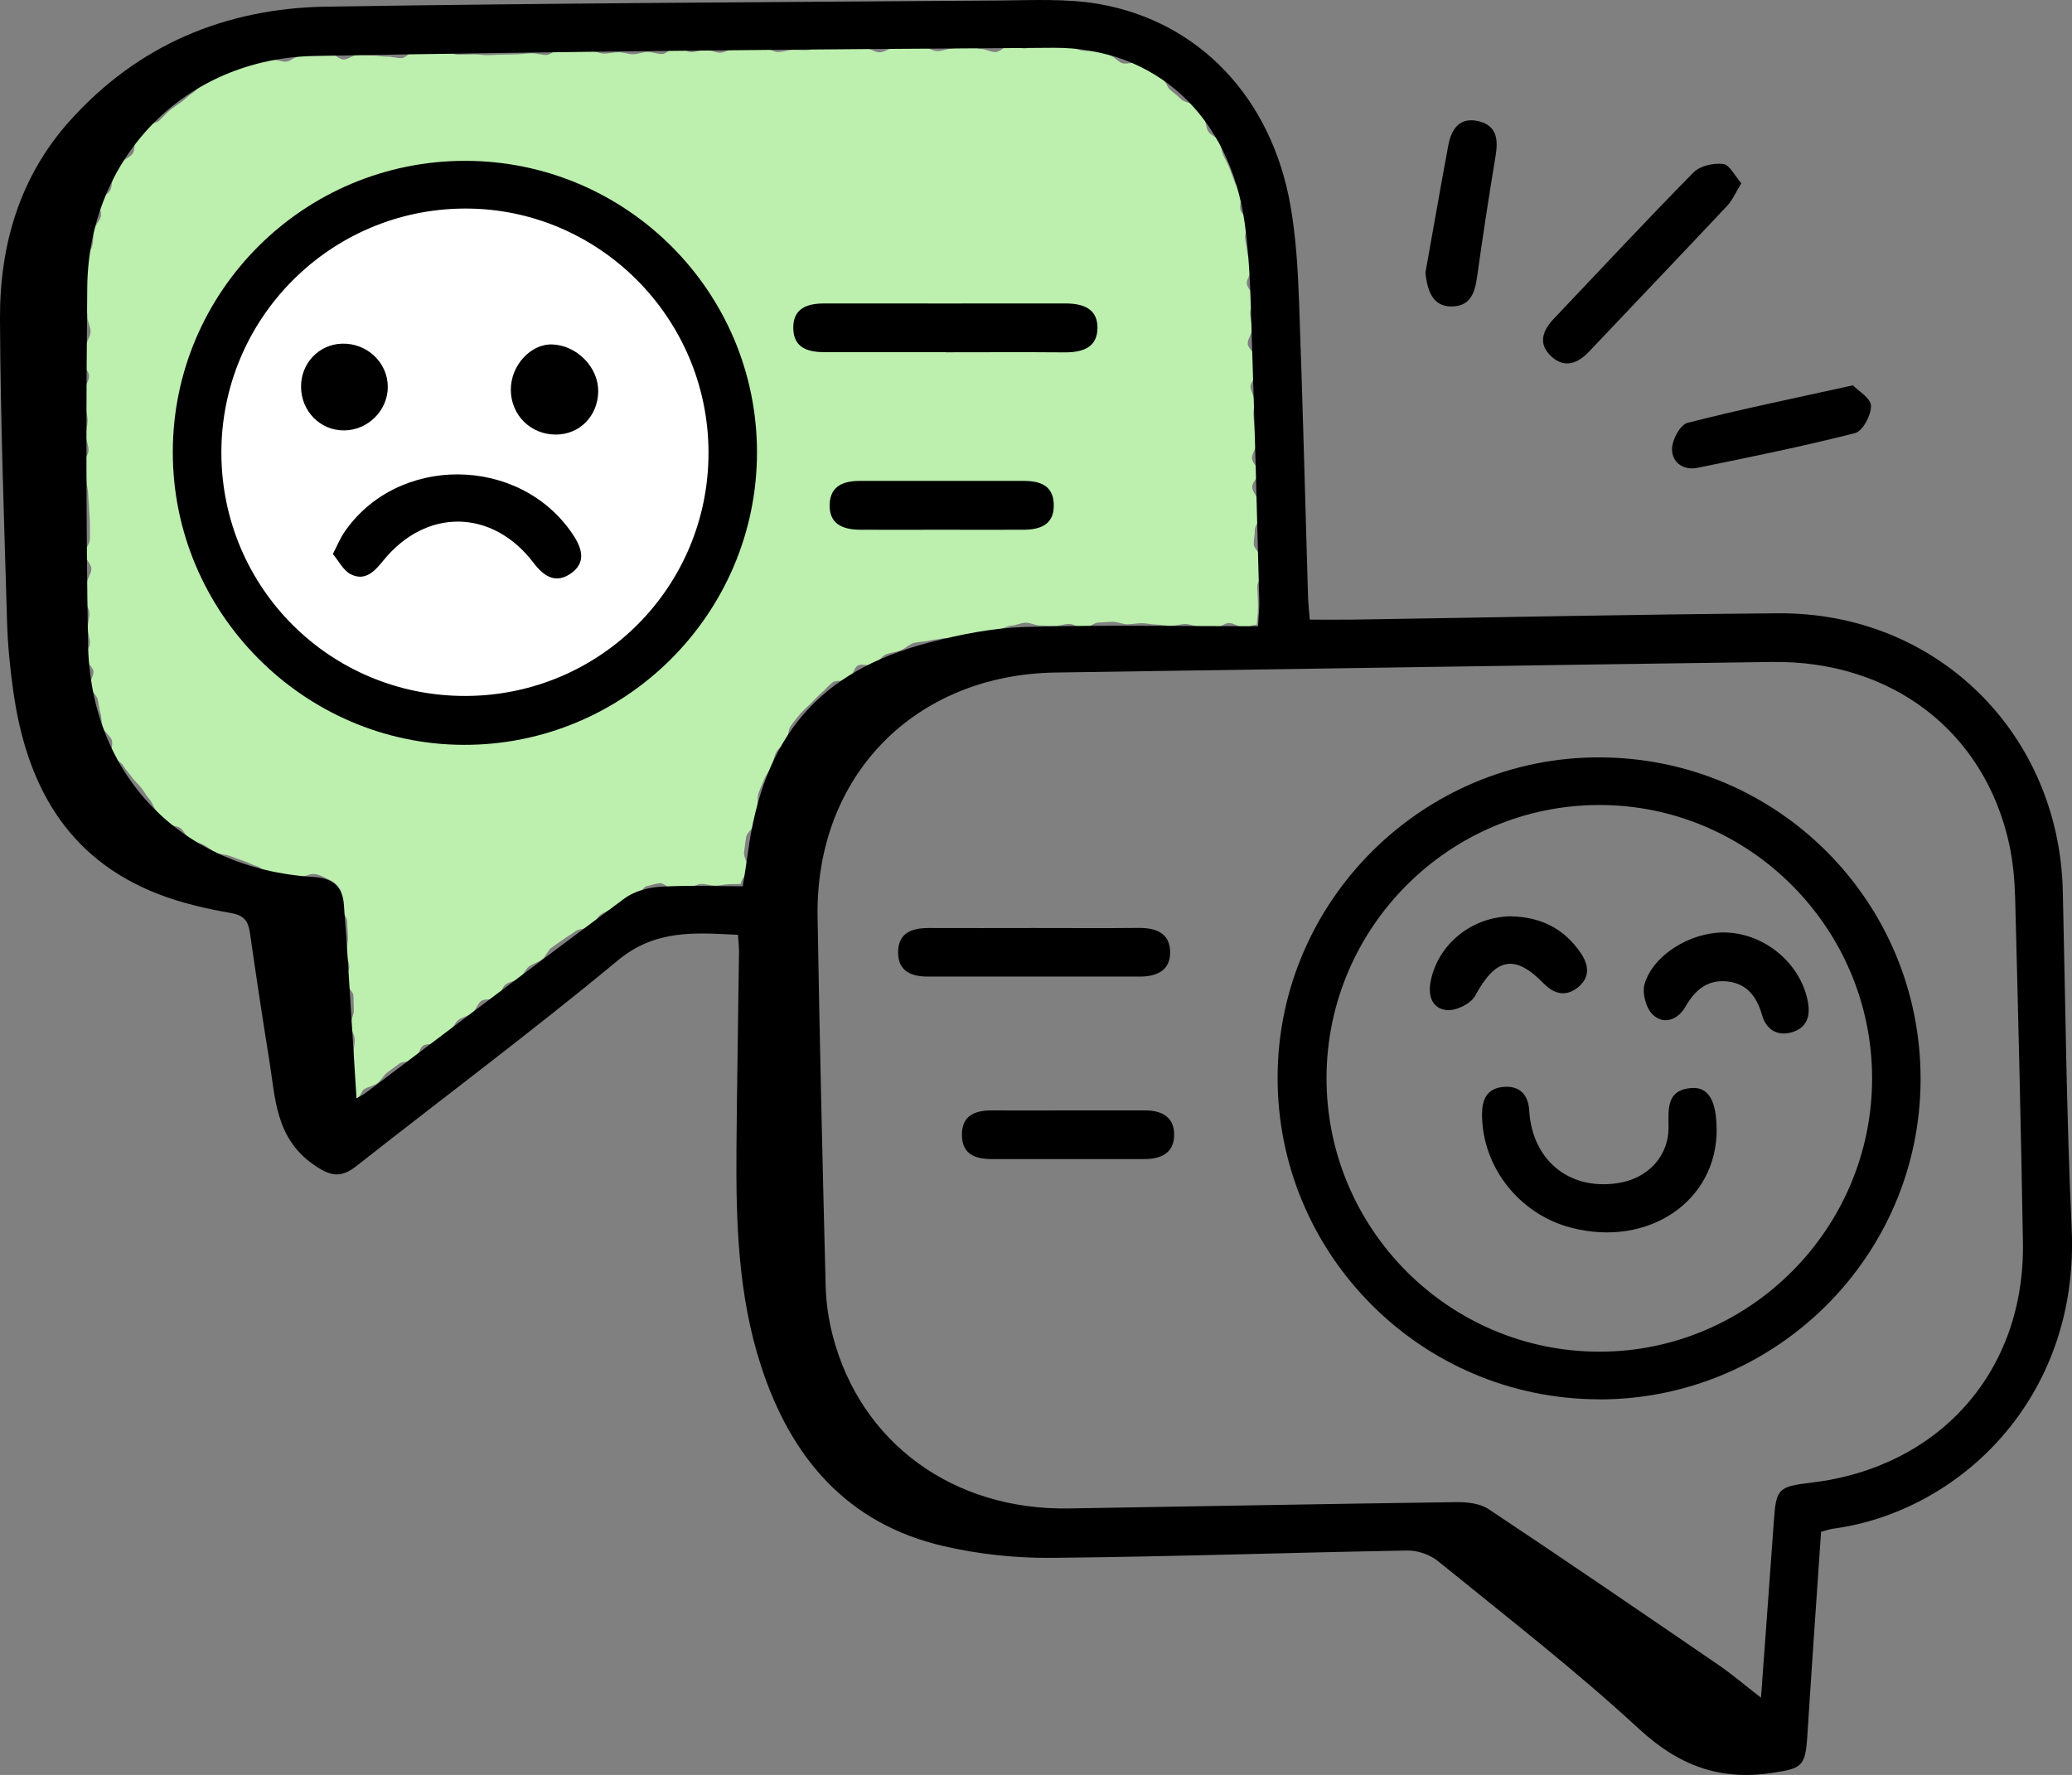
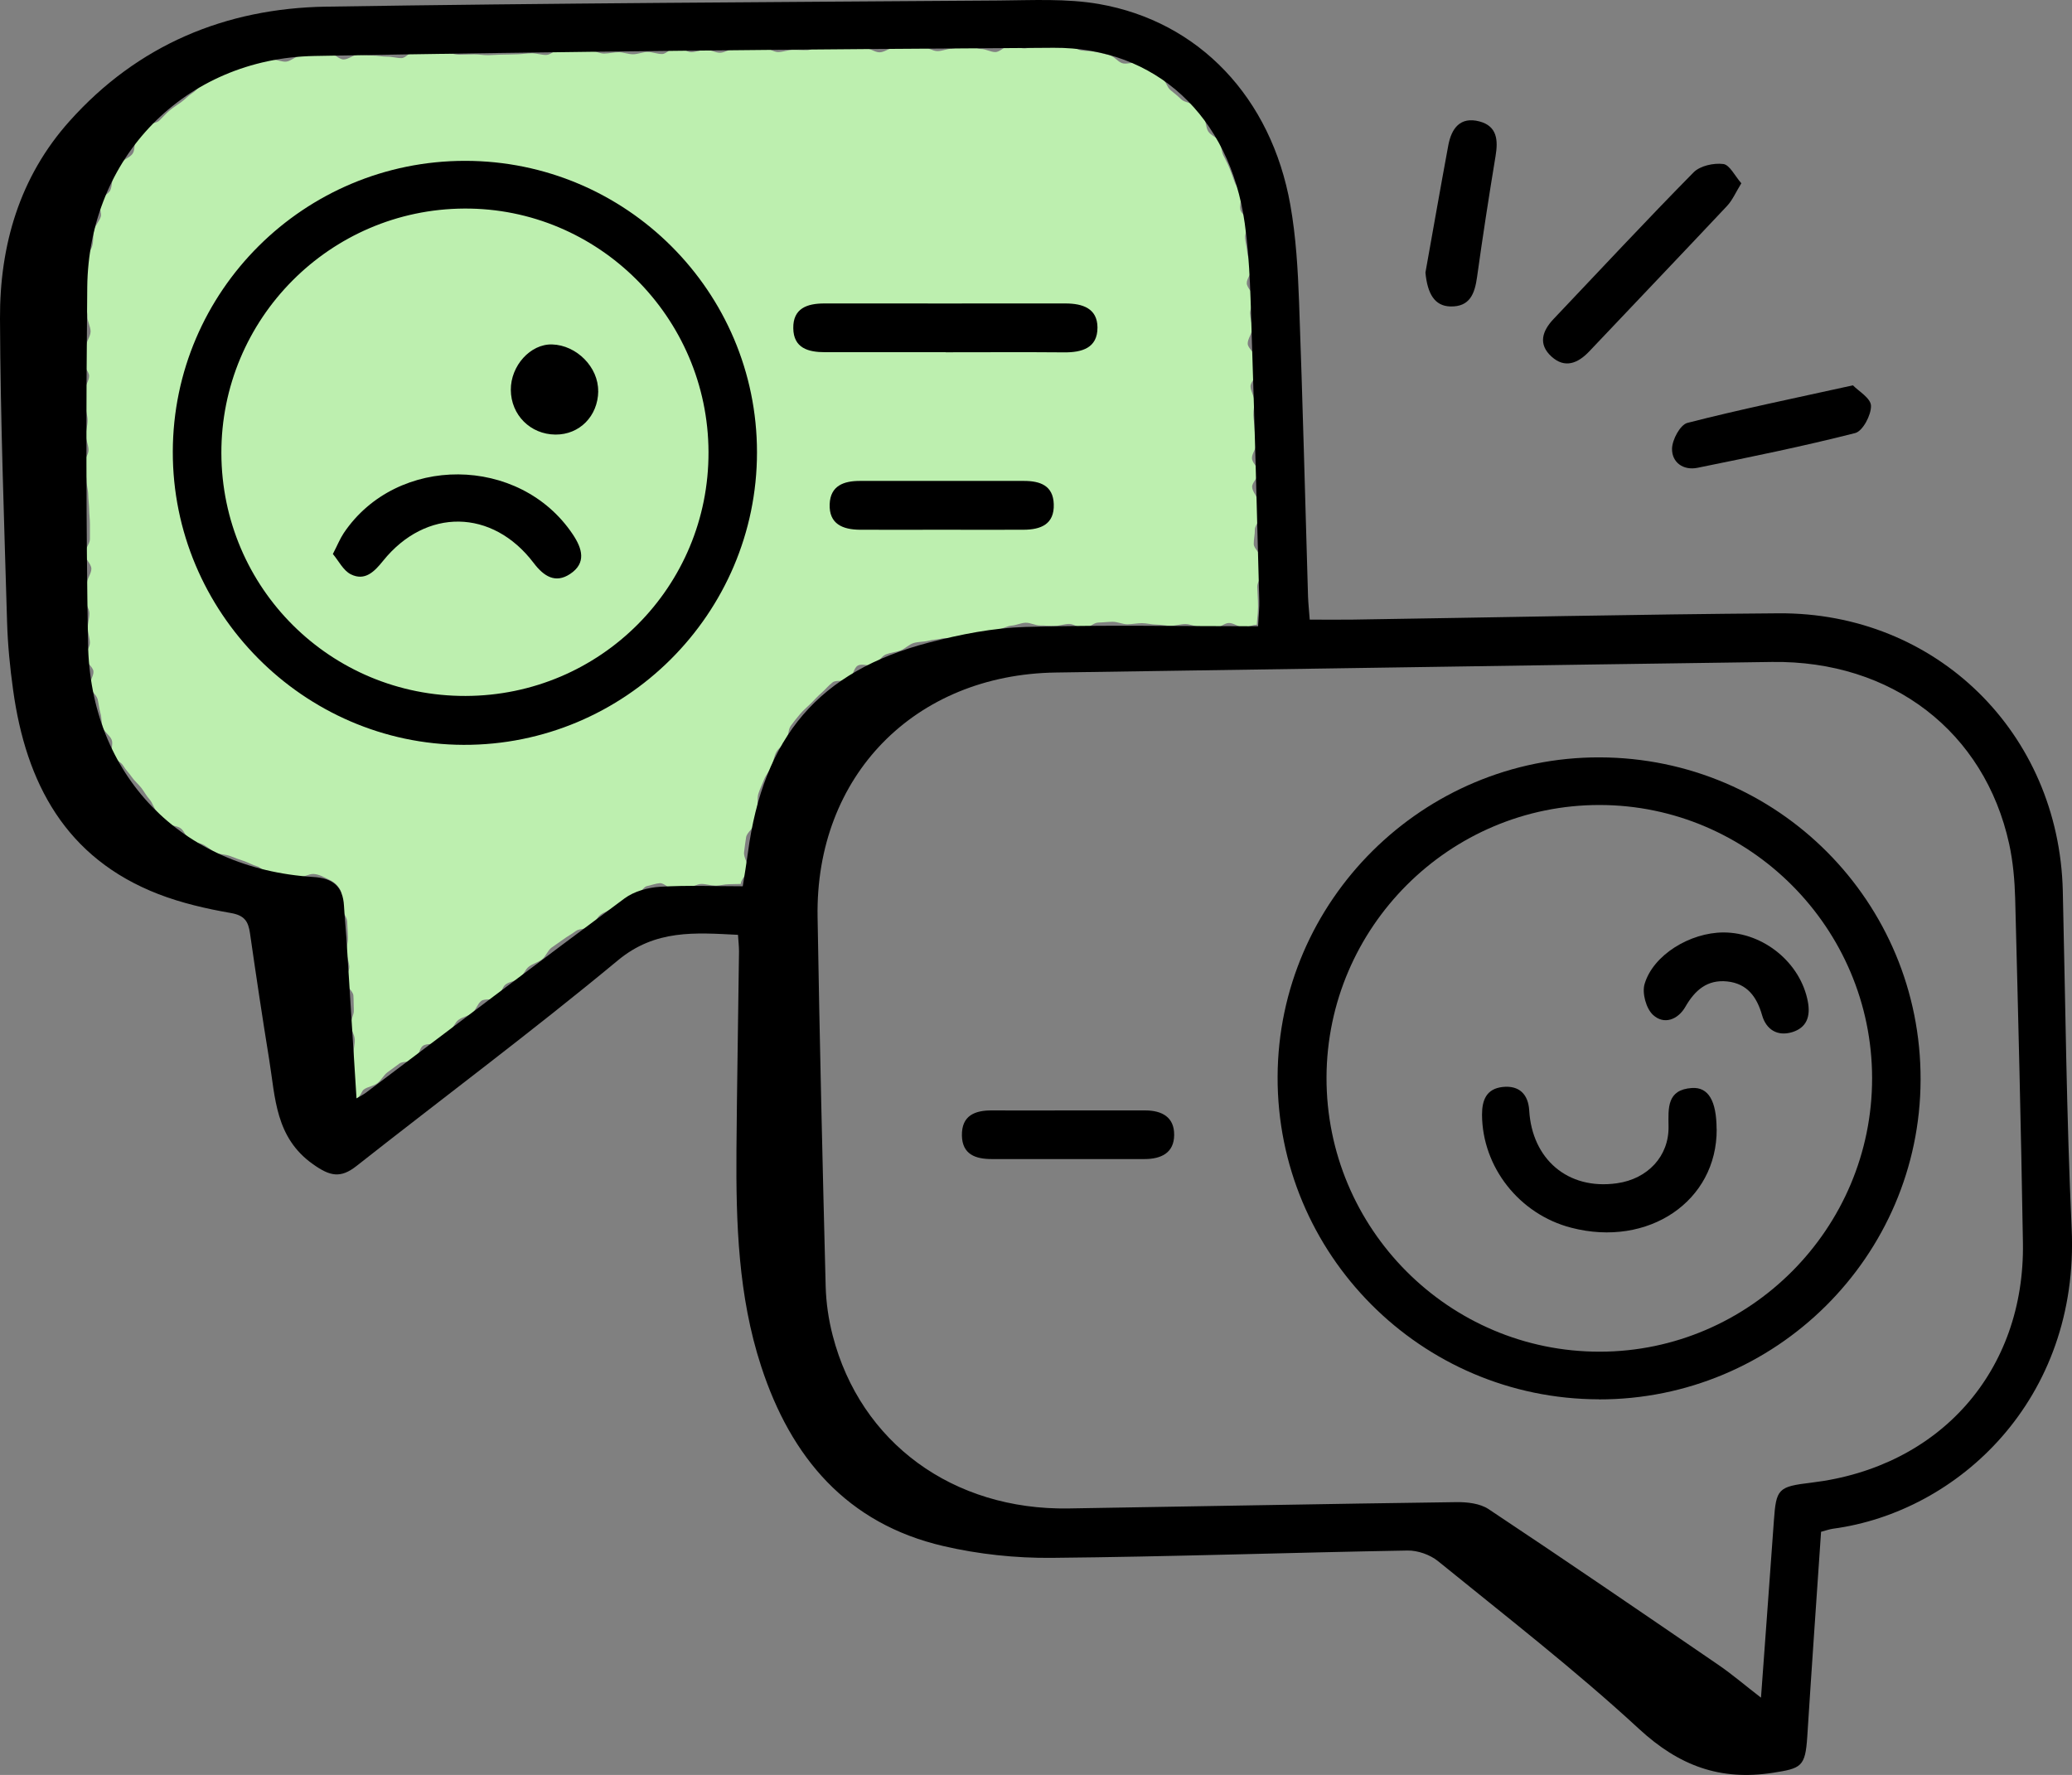
<svg xmlns="http://www.w3.org/2000/svg" id="Layer_2" viewBox="0 0 243.17 208.34">
  <rect x="0" y="0" width="243.17" height="208.34" fill="#808080" stroke="none" />
  <defs>
    <style>      .cls-1 {        fill: #fff;      }      .cls-2 {        fill: #bdefaf;      }    </style>
  </defs>
  <g id="Layer_1-2" data-name="Layer_1">
    <g>
      <path class="cls-2" d="M147.5,73.32c.03-.6.08-.92.11-1.31.04-.61.04-1.02.02-1.44-.02-.56-.06-1.12-.08-1.68s.52-1.13.51-1.69-.05-1.12-.07-1.68-.84-1.1-.85-1.66.14-1.12.13-1.68.68-1.14.66-1.7-.32-1.11-.34-1.67-.63-1.1-.64-1.66.78-1.14.76-1.7-.76-1.1-.78-1.66.52-1.14.5-1.7-.18-1.12-.19-1.68-.12-1.12-.14-1.68.13-1.12.11-1.68-.43-1.11-.45-1.67.74-1.14.72-1.7-.11-1.12-.13-1.68-.9-1.09-.92-1.65c-.02-.59.53-1.2.52-1.79s-.22-1.18-.24-1.77.47-1.2.45-1.79-.81-1.15-.84-1.74.63-1.22.59-1.81-.47-1.15-.52-1.74-.2-1.16-.27-1.75.48-1.26.39-1.84c-.08-.56-.85-1-.95-1.55s.2-1.2.06-1.73-.58-1.01-.75-1.53-.38-1.05-.58-1.57-.48-1.01-.72-1.51-.22-1.15-.48-1.63-.99-.7-1.29-1.17-.23-1.2-.57-1.64-.64-.94-1.01-1.35-1.19-.39-1.59-.78-.81-.72-1.25-1.07-.55-1.11-1.02-1.42-.98-.54-1.47-.82-.93-.64-1.44-.88-1.25.13-1.77-.06-.9-.77-1.44-.92-1.07-.28-1.63-.39-1.1-.1-1.66-.17-1.06-.62-1.63-.66-1.13-.02-1.7-.02c-.57,0-1.13.1-1.7.1s-1.13.33-1.7.33-1.14-.32-1.7-.32-1.13.74-1.7.75-1.14-.37-1.7-.36-1.14-.49-1.7-.48-1.13.43-1.7.44-1.13.29-1.7.29-1.14-.45-1.7-.45-1.13,0-1.7,0-1.13.08-1.7.08-1.13.51-1.7.51-1.14-.5-1.7-.5-1.14-.31-1.7-.31-1.13.4-1.7.41-1.14-.42-1.7-.41-1.13.55-1.7.56-1.13-.04-1.7-.03-1.13.24-1.7.25-1.14-.52-1.71-.51-1.13-.03-1.7-.03-1.13.14-1.7.15-1.13.46-1.7.47-1.14-.37-1.7-.36-1.13.29-1.7.29-1.14-.64-1.71-.64-1.12.85-1.69.86-1.14-.24-1.7-.24-1.13.26-1.7.27-1.14-.24-1.7-.24-1.13.15-1.7.16-1.14-.36-1.71-.35-1.14-.09-1.7-.08-1.14-.13-1.7-.12-1.12.7-1.69.71-1.14-.2-1.7-.2-1.13.11-1.7.12-1.13.04-1.7.04-1.13.06-1.7.07-1.14-.11-1.7-.1-1.13.03-1.7.04-1.14-.25-1.7-.25-1.14-.06-1.7-.06-1.14-.24-1.7-.23-1.12.93-1.69.94-1.14-.18-1.7-.17-1.14-.14-1.7-.13-1.14-.11-1.7-.1-1.12.55-1.69.56-1.15-.76-1.71-.75-1.14-.1-1.7-.09c-.57.01-1.13.39-1.69.43s-1.07.59-1.62.66-1.19-.3-1.74-.2-1.15.09-1.69.23-1.12.24-1.66.41-1.03.5-1.56.71-1.21.09-1.72.33-.86.84-1.36,1.11-.83.81-1.31,1.11-.85.73-1.31,1.06-.93.62-1.36.98-.79.79-1.2,1.18-1.33.29-1.71.7-.61.99-.96,1.43-.14,1.29-.47,1.76-1.06.64-1.36,1.12-.59.97-.85,1.47-.17,1.16-.4,1.68-1.09.77-1.29,1.3.33,1.3.16,1.84-.65.98-.78,1.53-.07,1.13-.17,1.69-.52,1.06-.58,1.62-.27,1.12-.31,1.69,0,1.14-.01,1.71c0,.58.08,1.16.08,1.74s.22,1.16.21,1.74.37,1.16.37,1.74-.52,1.16-.52,1.74-.43,1.16-.43,1.74.78,1.16.78,1.74-.51,1.16-.51,1.74.09,1.16.09,1.74.24,1.16.24,1.74-.2,1.16-.2,1.74.31,1.16.31,1.74-.58,1.16-.58,1.74.33,1.16.33,1.74.2,1.16.21,1.74.1,1.16.11,1.74.09,1.16.09,1.74,0,1.16,0,1.74-.61,1.17-.6,1.75.76,1.15.77,1.73-.53,1.17-.52,1.75-.25,1.16-.25,1.74.53,1.15.54,1.73-.2,1.16-.19,1.74.24,1.16.25,1.74c0,.57-.59,1.16-.55,1.72s.89,1.06.96,1.61-.51,1.22-.42,1.77.79.99.92,1.54.17,1.11.33,1.65.09,1.16.28,1.68.81.88,1.03,1.4-.18,1.33.07,1.83,1.01.74,1.29,1.22.69.88,1.01,1.34.75.81,1.1,1.25.59.94.97,1.36.5,1.07.9,1.46.69.93,1.12,1.3,1.19.31,1.64.64.63,1.06,1.11,1.37,1.13.31,1.62.59.92.66,1.43.9,1.14.19,1.66.4,1.03.39,1.57.57,1.02.47,1.56.62.96.81,1.52.93,1.17-.06,1.73.03,1.11.25,1.67.31,1.16-.39,1.73-.36c.71.04,1.31.44,1.8.66.6.26,1.05.68,1.35,1.24.25.47-.01,1.1.03,1.82.04.62.71,1.2.76,1.83s.05,1.25.09,1.88c.04.57-.21,1.16-.17,1.73s.29,1.13.33,1.7-.52,1.18-.48,1.75.92,1.09.96,1.66.02,1.15.05,1.72-.39,1.17-.36,1.74.44,1.12.47,1.69-.17,1.16-.14,1.73-.27,1.17-.24,1.74.2,1.13.24,1.71.27,1.23.31,1.81c.54-.32.62-.9.88-1.1.46-.35,1.14-.4,1.6-.75s.73-.94,1.19-1.28.93-.68,1.39-1.02,1.36-.11,1.82-.45.48-1.28.94-1.63,1.37-.1,1.83-.44.79-.87,1.25-1.22.65-1.06,1.11-1.4,1.12-.43,1.58-.78.62-1.08,1.08-1.43,1.42-.03,1.88-.37.52-1.22.98-1.57,1.16-.38,1.62-.72.66-1.03,1.12-1.38,1.07-.49,1.53-.84.66-1.04,1.12-1.38.95-.65,1.41-.99.98-.61,1.44-.96,1.3-.18,1.77-.52.66-1.04,1.12-1.39,1.07-.5,1.53-.84,1.16-.37,1.62-.71c.38-.28.66-.57,1.13-.77s.72-.95,1.2-1.05,1.02-.31,1.49-.34c.54-.03,1.12.73,1.66.71s1.07-.21,1.61-.21,1.08-.41,1.62-.41,1.08.19,1.62.2,1.08-.17,1.62-.17.81-.03,1.36-.03c.11-.7.73-1.05.83-1.67.11-.67-.51-1.42-.43-2.06.08-.59.14-1.19.24-1.76s.88-1.04.99-1.6.14-1.17.28-1.73,0-1.23.17-1.78.46-1.1.66-1.64.64-1.01.87-1.54.29-1.17.56-1.68.87-.86,1.17-1.35.2-1.28.54-1.75.73-.95,1.1-1.39.85-.83,1.26-1.24.81-.86,1.26-1.25.82-.87,1.29-1.22,1.4-.01,1.9-.33.54-1.35,1.06-1.64,1.38.14,1.91-.11.83-.98,1.38-1.2,1.15-.26,1.7-.46,1-.71,1.57-.88,1.18-.12,1.76-.27c.53-.14,1.09-.14,1.63-.27s1.16.17,1.69.05,1.01-.49,1.55-.59,1.11.02,1.65-.06,1.05-.38,1.59-.44,1.06-.42,1.61-.46,1.1-.32,1.64-.34c.57-.02,1.15.33,1.72.32s1.14.07,1.71.06,1.13-.24,1.7-.24,1.14.53,1.71.53,1.13-.68,1.7-.69,1.14-.09,1.7-.09,1.14.29,1.71.29,1.14-.13,1.71-.13,1.14.17,1.7.17,1.13.14,1.7.14,1.14-.21,1.7-.21,1.13.32,1.7.32,1.14.19,1.71.19,1.14-.63,1.71-.63,1.14.51,1.71.51.99-.3,1.56-.3Z" />
-       <circle class="cls-1" cx="54.56" cy="53.08" r="29.89" />
      <g id="oenaLB">
        <g>
          <path d="M153.73,72.73c1.77,0,3.35.02,4.94,0,16.68-.25,33.37-.62,50.05-.74,18.54-.13,32.93,14.05,33.37,32.59.31,13.2.43,26.42,1.04,39.61.93,20.04-13.3,33.28-28.01,35.25-.42.06-.84.21-1.4.36-.55,8.06-1.11,16.06-1.62,24.06-.23,3.53-.7,3.71-4.04,4.23-6.19.96-11.01-.83-15.68-5.13-7.53-6.95-15.66-13.25-23.62-19.72-.93-.75-2.37-1.26-3.57-1.24-13.92.24-27.83.73-41.75.86-4.24.04-8.58-.42-12.71-1.38-11.34-2.63-17.91-10.39-21.4-21.1-2.7-8.26-2.96-16.82-2.9-25.4.06-7.76.21-15.53.3-23.29,0-.61-.07-1.21-.12-1.96-5.04-.25-9.69-.66-14.1,3-10.01,8.3-20.46,16.09-30.68,24.14-1.87,1.47-3.1,1.2-5.09-.21-4.44-3.14-4.42-7.81-5.15-12.3-.8-4.93-1.54-9.86-2.25-14.81-.2-1.4-.64-2.1-2.24-2.38-2.88-.5-5.79-1.17-8.51-2.22-10.88-4.22-15.54-13.01-17.05-23.95-.37-2.65-.63-5.32-.71-7.99C.49,61.15.05,49.28,0,37.42c-.04-8.61,2.29-16.65,8.16-23.2C16.15,5.28,26.45.97,38.28.78,64.6.37,90.92.25,117.24.06c3.92-.03,7.91-.25,11.73.41,11.78,2.06,20.22,11.01,22.46,23.56.67,3.76.89,7.62,1.03,11.44.42,11.5.71,23.01,1.05,34.52.03.87.13,1.73.2,2.74ZM206.67,199.26c.53-7.26,1.03-13.99,1.51-20.72.27-3.8.48-4.04,4.42-4.51,15.05-1.8,25.06-13.1,24.81-28.17-.22-13.47-.56-26.94-.91-40.41-.06-2.13-.25-4.29-.7-6.37-2.89-13.2-13.76-21.57-27.84-21.38-28.02.38-56.03.84-84.05,1.24-16.56.24-28.23,12.13-27.96,28.68.24,14.45.58,28.91.95,43.36.05,1.94.34,3.92.83,5.8,3.26,12.57,14.11,20.5,27.68,20.28,15.17-.24,30.34-.54,45.5-.74,1.27-.02,2.78.15,3.79.82,9.06,6.02,18.04,12.17,27.01,18.31,1.59,1.09,3.05,2.35,4.96,3.82ZM147.65,73.48c.08-1.53.16-2.22.14-2.91-.27-10.08-.52-20.16-.86-30.24-.16-4.72-.19-9.48-.85-14.14-1.77-12.57-10.46-20.65-22.43-20.58-28.91.17-57.83.43-86.73.96-15.23.28-26.52,11.94-26.68,27.15-.14,13.92-.14,27.85.09,41.77.25,15.51,10.95,26.49,26.45,27.45,2.31.14,3.46,1.11,3.59,3.38.07,1.25.2,2.49.28,3.74.39,6.2.78,12.4,1.19,18.87.54-.32.84-.47,1.09-.66,10.11-7.62,20.2-15.28,30.37-22.82,1.12-.83,2.73-1.27,4.15-1.36,3.19-.2,6.39-.06,9.72-.06.23-1.46.44-2.69.6-3.91,1.81-13.63,8.34-21.34,21.26-24.7,3.69-.96,7.53-1.72,11.33-1.83,8.99-.26,18-.08,27.29-.08Z" />
          <path d="M204.37,21.5c-.67,1.09-1.05,2-1.69,2.68-5.37,5.71-10.78,11.38-16.17,17.07-1.33,1.4-2.86,2.03-4.43.6-1.59-1.45-1.09-3,.26-4.42,5.46-5.75,10.86-11.56,16.42-17.2.76-.77,2.36-1.12,3.48-.98.75.09,1.36,1.39,2.12,2.26Z" />
          <path d="M217.46,45.23c.62.65,2.1,1.5,2.12,2.4.03,1.09-.97,2.97-1.85,3.2-6.12,1.56-12.32,2.82-18.51,4.08-1.68.34-3.01-.64-2.99-2.23.01-1.06.96-2.82,1.8-3.04,6.2-1.59,12.49-2.88,19.43-4.41Z" />
          <path d="M167.29,31.99c.89-4.97,1.76-9.95,2.68-14.92.37-1.98,1.38-3.41,3.65-2.82,2.09.55,2.21,2.2,1.9,4.06-.78,4.72-1.51,9.45-2.17,14.19-.27,1.95-.83,3.54-3.16,3.47-1.8-.06-2.66-1.45-2.9-3.97Z" />
          <path d="M187.64,164.25c-20.87-.04-37.77-17.02-37.7-37.86.07-20.68,17.07-37.54,37.79-37.49,20.91.05,37.74,16.96,37.67,37.86-.06,20.71-17.01,37.54-37.77,37.5ZM219.71,126.56c-.01-17.63-14.39-32.05-31.97-32.07-17.61-.02-32,14.34-32.06,31.97-.05,17.76,14.37,32.23,32.09,32.2,17.59-.03,31.95-14.47,31.94-32.1Z" />
-           <path d="M121.35,108.93c4.11,0,8.21.03,12.32-.01,2.07-.02,3.68.67,3.66,2.91-.02,2.09-1.59,2.8-3.53,2.8-8.3,0-16.6,0-24.9,0-1.89,0-3.48-.59-3.5-2.79-.02-2.34,1.6-2.92,3.63-2.91,4.11.02,8.21,0,12.32,0Z" />
          <path d="M125.29,130.34c3.03,0,6.07,0,9.1,0,1.97,0,3.43.78,3.41,2.88-.01,2.13-1.56,2.83-3.48,2.83-5.98,0-11.95,0-17.93,0-1.88,0-3.46-.53-3.5-2.76-.04-2.36,1.53-2.97,3.57-2.95,2.94.02,5.89,0,8.83,0Z" />
          <path d="M54.6,18.88c18.89.01,34.24,15.34,34.24,34.21,0,18.95-15.51,34.41-34.45,34.34-18.78-.07-34.15-15.58-34.11-34.42.04-18.85,15.42-34.14,34.32-34.13ZM83.15,53.04c-.06-15.8-12.96-28.65-28.66-28.56-15.78.08-28.55,12.95-28.51,28.72.05,15.83,12.82,28.53,28.66,28.49,15.84-.04,28.57-12.84,28.51-28.64Z" />
-           <path d="M110.99,41.34c-4.72,0-9.44,0-14.16,0-1.97,0-3.7-.47-3.73-2.81-.04-2.34,1.63-2.91,3.63-2.91,9.44,0,18.88.01,28.31,0,2.02,0,3.75.58,3.76,2.82.01,2.41-1.82,2.94-3.92,2.92-4.63-.04-9.26-.01-13.89-.01Z" />
+           <path d="M110.99,41.34c-4.72,0-9.44,0-14.16,0-1.97,0-3.7-.47-3.73-2.81-.04-2.34,1.63-2.91,3.63-2.91,9.44,0,18.88.01,28.31,0,2.02,0,3.75.58,3.76,2.82.01,2.41-1.82,2.94-3.92,2.92-4.63-.04-9.26-.01-13.89-.01" />
          <path d="M110.53,62.18c-3.21,0-6.41.02-9.62,0-2-.02-3.63-.66-3.54-3.01.09-2.17,1.66-2.72,3.55-2.72,6.41,0,12.82,0,19.24,0,1.9,0,3.44.53,3.51,2.73.08,2.37-1.53,2.99-3.53,3-3.21.02-6.41,0-9.62,0Z" />
          <path d="M201.47,132.54c.05,8.45-8.02,13.92-17.07,11.57-6.1-1.58-10.44-7.12-10.47-13.27,0-1.74.53-3.03,2.4-3.25,1.97-.22,3.03.86,3.14,2.77.33,5.62,4.46,9.36,10.3,8.53,3.61-.51,6.11-3.18,6.05-6.67-.03-2.17-.2-4.31,2.73-4.51,1.96-.14,2.9,1.53,2.91,4.83Z" />
          <path d="M202.26,109.45c4.73,0,9.06,3.58,9.91,8.12.33,1.75-.14,3.07-1.86,3.59-1.72.51-3.03-.31-3.51-1.99-.62-2.17-1.75-3.72-4.1-3.97-2.33-.24-3.78,1.02-4.9,2.97-.87,1.52-2.51,2.15-3.8.96-.81-.74-1.31-2.57-.99-3.63,1.01-3.42,5.34-6.04,9.25-6.05Z" />
-           <path d="M177.37,107.56c3.44.08,6.19,1.42,8.15,4.31.99,1.46,1.08,2.89-.34,4.03-1.4,1.12-2.77.81-4.02-.47-3.42-3.51-5.64-2.99-8.04,1.46-.5.93-2.25,1.78-3.33,1.67-1.74-.17-2.24-1.7-1.87-3.47.91-4.33,4.84-7.49,9.47-7.54Z" />
          <path d="M39.07,65.02c.55-1.07.85-1.82,1.28-2.46,6.23-9.25,20.65-9.14,26.87.16,1.12,1.67,1.62,3.37-.31,4.65-1.73,1.15-3.09.28-4.28-1.29-4.84-6.38-12.65-6.48-17.67-.25-1.02,1.27-2.13,2.41-3.79,1.58-.88-.44-1.42-1.57-2.11-2.39Z" />
          <path d="M70.21,45.92c-.04,2.93-2.2,5.11-5.02,5.09-2.94-.02-5.22-2.3-5.24-5.24-.02-2.85,2.31-5.41,4.84-5.34,2.89.08,5.46,2.69,5.41,5.5Z" />
-           <path d="M40.39,50.52c-2.79.03-5.04-2.24-5.06-5.11-.02-2.76,2.08-4.98,4.79-5.07,2.94-.1,5.4,2.22,5.39,5.08,0,2.76-2.33,5.08-5.11,5.1Z" />
        </g>
      </g>
    </g>
  </g>
</svg>